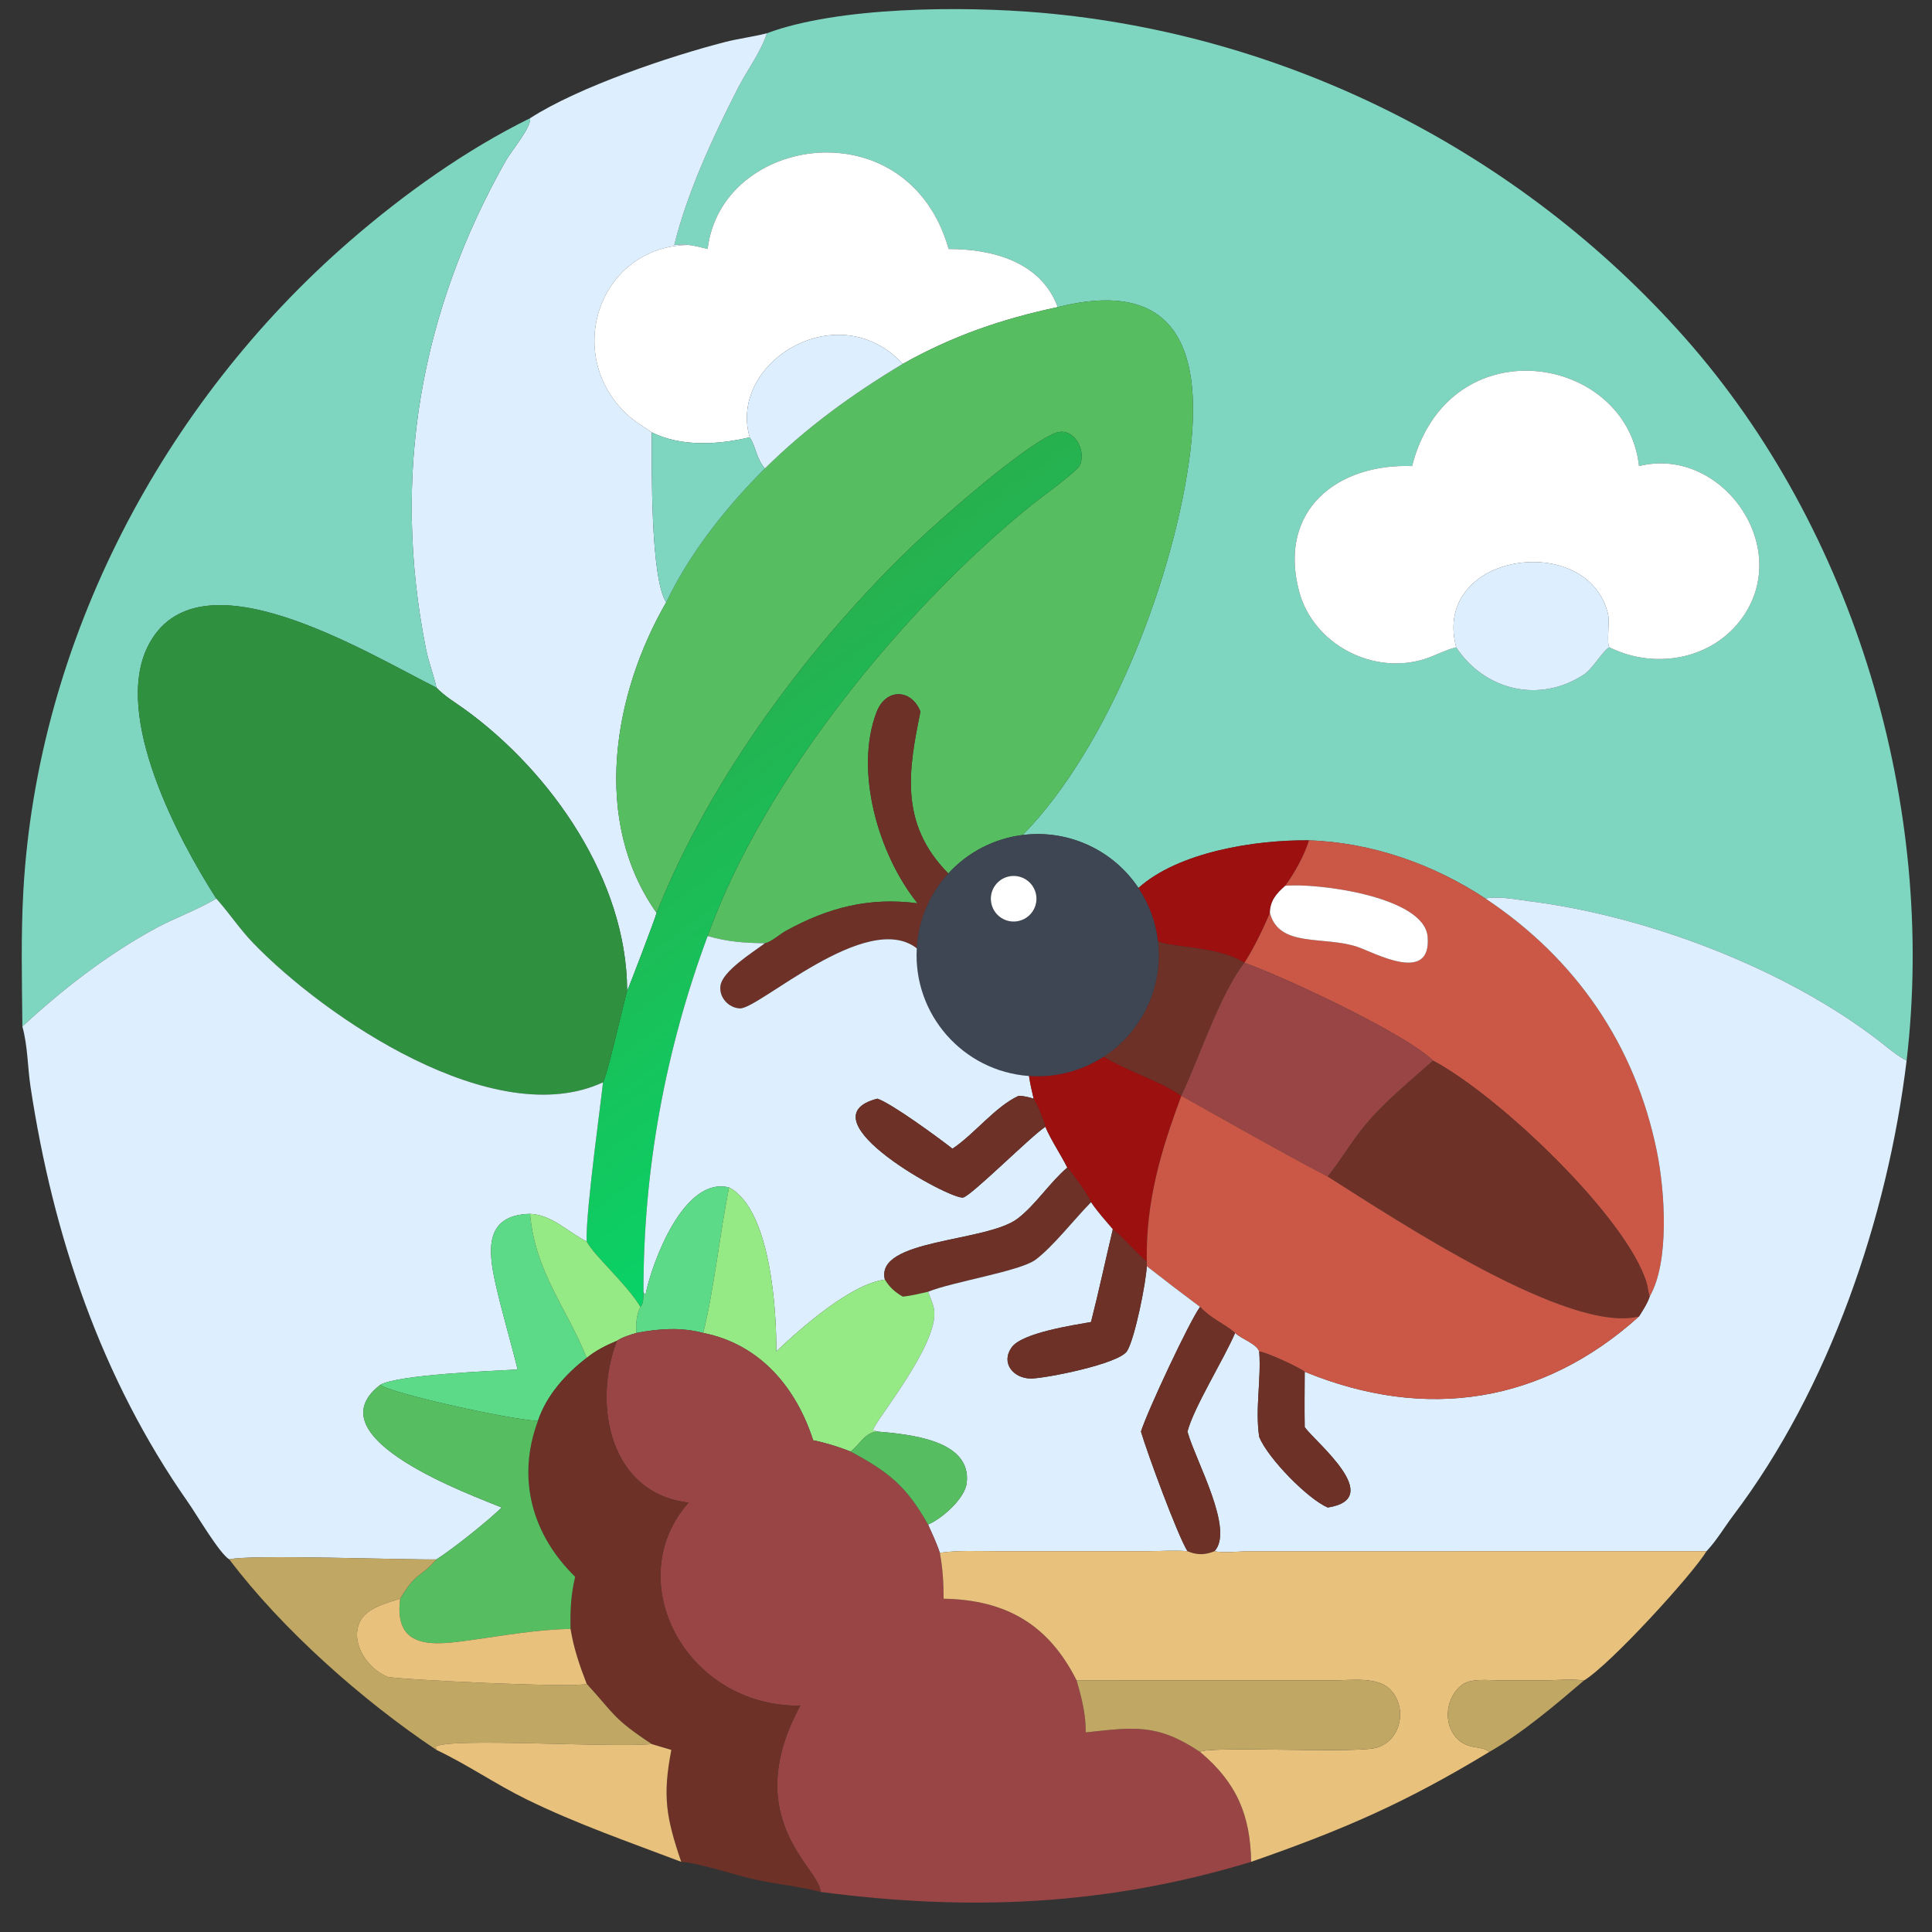
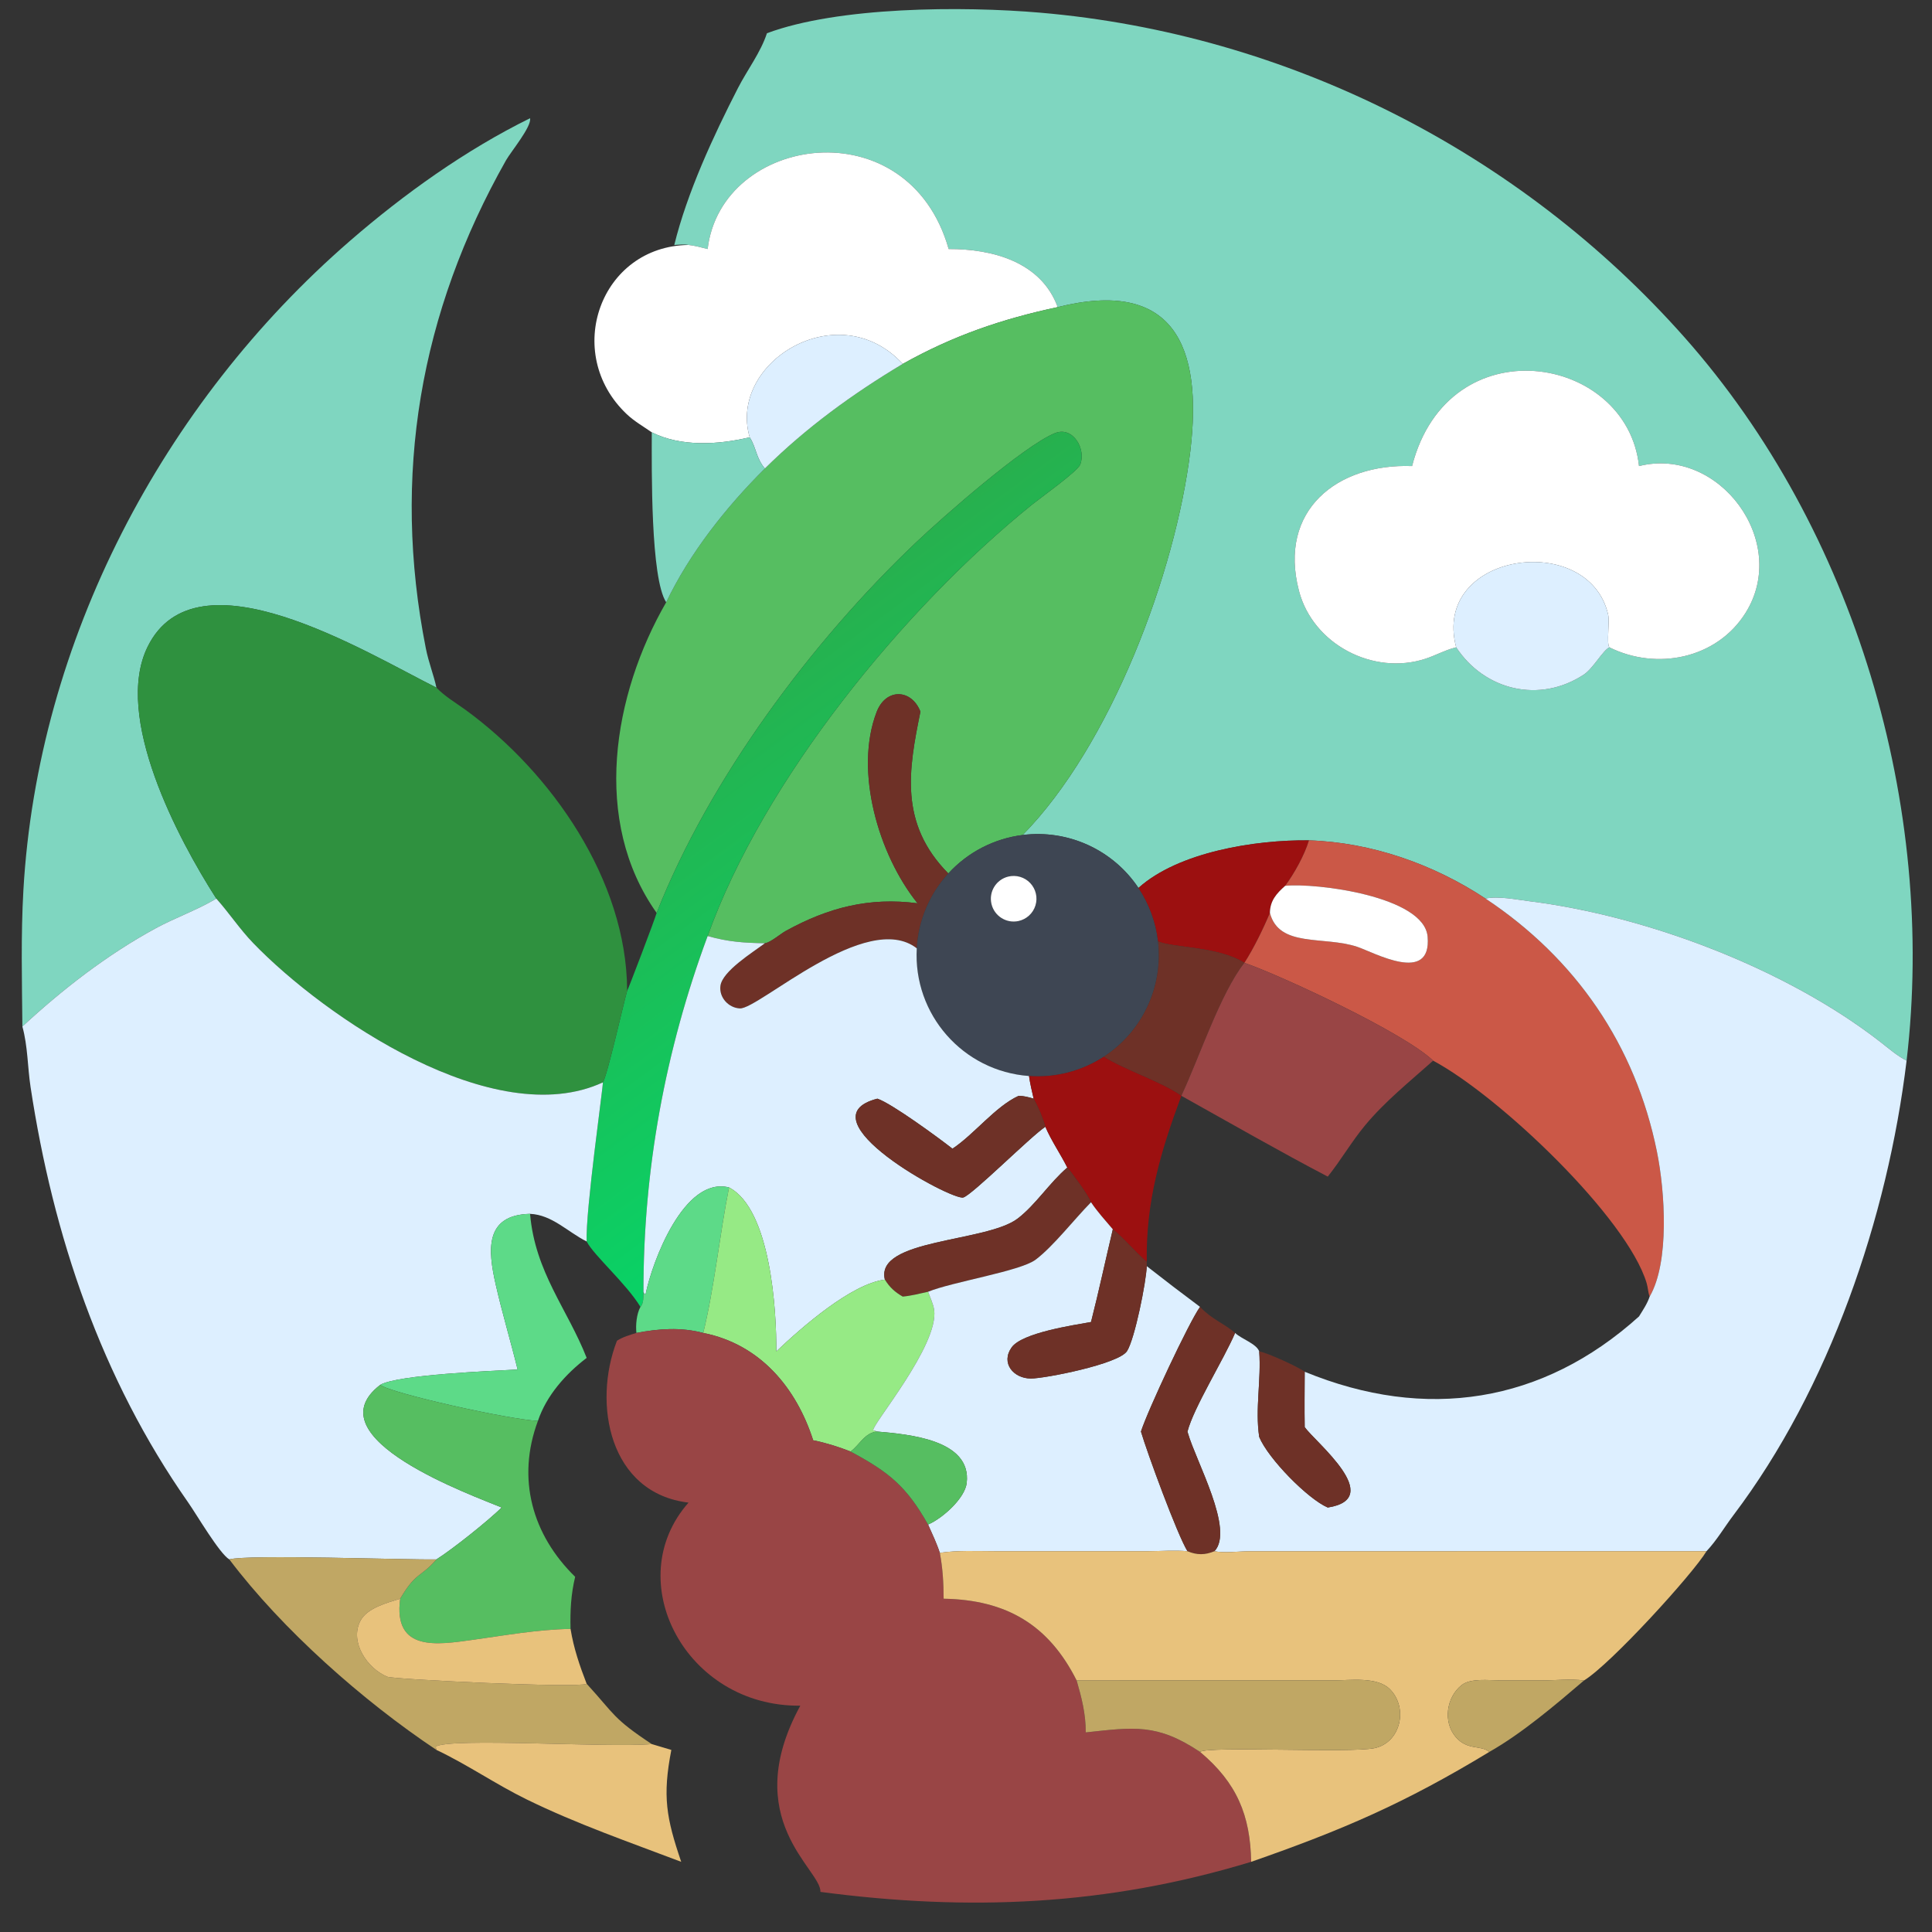
<svg xmlns="http://www.w3.org/2000/svg" width="1024" height="1024">
  <rect width="100%" height="100%" fill="#333333" stroke="none" />
  <path fill="#7FD6C0" transform="scale(2 2)" d="M203.246 8.808C222.148 1.763 254.928 1.568 275.768 3.368C341.207 9.02 402.783 40.207 446.356 89.336C491.645 140.401 513.196 213.76 505.267 281.087C502.753 279.799 500.597 277.902 498.377 276.173C473.456 256.766 436.525 242.719 405.213 238.821C401.8 238.396 397.026 237.401 393.684 238.135C379.913 229.024 363.468 223.24 346.891 222.703C332.612 222.53 312.261 225.803 301.704 235.311C294.956 225.204 283.079 219.773 271.02 221.281C294.456 197.384 311.537 151.702 315.43 119.675C318.85 91.545 310.903 73.739 280.297 81.386C275.91 69.385 262.979 65.951 251.406 65.996C240.705 28.271 191.105 35.679 187.533 65.996C185.859 65.573 184.192 65.102 182.471 64.918C181.257 64.669 179.922 64.856 178.69 64.918C182.111 50.998 189.02 36.111 195.561 23.346C198.009 18.57 201.594 13.894 203.246 8.808ZM374.213 123.516C354.347 122.785 338.666 135.239 344.241 156.585C347.951 170.787 363.959 179.092 377.775 174.57C380.41 173.708 382.835 172.343 385.532 171.637L385.899 171.543C393.465 182.998 408.005 186.465 419.696 178.792C422.228 177.13 424.669 172.491 426.493 171.543C439.053 177.775 454.963 174.569 462.579 162.441C474.426 143.577 455.561 118.203 434.357 123.516C431.142 93.847 383.876 86.011 374.213 123.516Z" />
-   <path fill="#DDEFFF" transform="scale(2 2)" d="M140.472 31.333C153.336 23.017 177.644 14.858 192.169 11.133C195.828 10.194 199.593 9.763 203.246 8.808C201.594 13.894 198.009 18.57 195.561 23.346C189.02 36.111 182.111 50.998 178.69 64.918C179.922 64.856 181.257 64.669 182.471 64.918C159.096 65.215 149.018 93.545 166.045 109.71C168.097 111.658 170.44 112.971 172.729 114.571C172.721 124.312 172.381 153.248 176.547 159.61C162.41 184.087 156.756 217.629 174.014 241.926C173.662 243.33 166.507 262.139 166.194 262.596L166.194 262.303C166.026 233.277 146.209 204.756 123.358 188.114C120.753 186.217 117.901 184.58 115.66 182.232C114.988 179.017 113.607 175.639 112.849 171.807C103.779 125.997 111.306 82.778 134.102 42.475C135.389 40.2 140.93 33.552 140.472 31.333Z" />
  <path fill="#7FD6C0" transform="scale(2 2)" d="M5.932 272.035C5.821 260.029 5.515 247.86 6.202 235.877C9.989 169.88 43.072 106.949 92.709 63.867C107.072 51.4 123.457 39.709 140.472 31.333C140.93 33.552 135.389 40.2 134.102 42.475C111.306 82.778 103.779 125.997 112.849 171.807C113.607 175.639 114.988 179.017 115.66 182.232C96.774 172.794 52.022 145.118 39.114 171.415C30.025 189.931 47.121 222.257 57.325 238.135L56.99 238.334C51.992 241.272 46.338 243.243 41.21 246.032C28.452 252.972 16.568 262.173 5.932 272.035Z" />
  <path fill="white" transform="scale(2 2)" d="M172.729 114.571C170.44 112.971 168.097 111.658 166.045 109.71C149.018 93.545 159.096 65.215 182.471 64.918C184.192 65.102 185.859 65.573 187.533 65.996C191.105 35.679 240.705 28.271 251.406 65.996C262.979 65.951 275.91 69.385 280.297 81.386C265.415 84.557 252.537 88.985 239.234 96.44C222.221 77.989 192.901 95.945 198.669 115.886C190.408 117.864 180.506 118.483 172.729 114.571Z" />
  <path fill="#56BE61" transform="scale(2 2)" d="M239.234 96.44C252.537 88.985 265.415 84.557 280.297 81.386C310.903 73.739 318.85 91.545 315.43 119.675C311.537 151.702 294.456 197.384 271.02 221.281C263.45 222.228 256.465 225.841 251.316 231.471C238.222 218.223 240.799 203.947 243.923 188.586C241.584 182.563 234.783 182.263 232.311 188.69C226.328 204.248 232.785 226.485 243.149 239.377C230.333 237.712 219.535 240.498 208.278 246.681C206.824 247.48 204.189 249.789 202.7 249.973C197.148 249.869 193.066 249.625 187.533 248.062C202.265 206.85 239.459 161.184 273.481 133.743C275.662 131.983 285.529 124.949 286.259 123.134C287.9 119.06 284.364 112.801 279.501 114.814C271.278 118.217 250.156 136.708 242.569 143.928C215.146 170.025 188.077 206.256 174.014 241.926C156.756 217.629 162.41 184.087 176.547 159.61C182.764 146.567 192.489 134.297 202.7 124.16C213.694 113.291 225.979 104.367 239.234 96.44Z" />
  <path fill="#DDEFFF" transform="scale(2 2)" d="M198.669 115.886C192.901 95.945 222.221 77.989 239.234 96.44C225.979 104.367 213.694 113.291 202.7 124.16C200.347 121.41 200.409 118.527 198.669 115.886Z" />
  <path fill="white" transform="scale(2 2)" d="M385.899 171.543L385.532 171.637C382.835 172.343 380.41 173.708 377.775 174.57C363.959 179.092 347.951 170.787 344.241 156.585C338.666 135.239 354.347 122.785 374.213 123.516C383.876 86.011 431.142 93.847 434.357 123.516C455.561 118.203 474.426 143.577 462.579 162.441C454.963 174.569 439.053 177.775 426.493 171.543C425.713 170.52 426.618 164.805 426.171 162.858C421.035 140.486 379.26 146.315 385.899 171.543Z" />
  <defs>
    <linearGradient id="gradient_0" gradientUnits="userSpaceOnUse" x1="189.292" y1="180.684" x2="260.78" y2="277.823">
      <stop offset="0" stop-color="#27B04E" />
      <stop offset="1" stop-color="#09D266" />
    </linearGradient>
  </defs>
  <path fill="url(#gradient_0)" transform="scale(2 2)" d="M174.014 241.926C188.077 206.256 215.146 170.025 242.569 143.928C250.156 136.708 271.278 118.217 279.501 114.814C284.364 112.801 287.9 119.06 286.259 123.134C285.529 124.949 275.662 131.983 273.481 133.743C239.459 161.184 202.265 206.85 187.533 248.062C176.295 278.397 170.478 309.985 170.524 342.332C170.486 343.534 170.642 345.436 169.724 346.336C165.906 340.072 157.42 332.771 155.473 329.003C155.122 321.018 159.923 287.457 159.766 286.843C160.858 285.368 165.226 265.986 166.194 262.596C166.507 262.139 173.662 243.33 174.014 241.926Z" />
  <path fill="#7FD6C0" transform="scale(2 2)" d="M172.729 114.571C180.506 118.483 190.408 117.864 198.669 115.886C200.409 118.527 200.347 121.41 202.7 124.16C192.489 134.297 182.764 146.567 176.547 159.61C172.381 153.248 172.721 124.312 172.729 114.571Z" />
  <path fill="#DDEFFF" transform="scale(2 2)" d="M385.899 171.543C379.26 146.315 421.035 140.486 426.171 162.858C426.618 164.805 425.713 170.52 426.493 171.543C424.669 172.491 422.228 177.13 419.696 178.792C408.005 186.465 393.465 182.998 385.899 171.543Z" />
  <path fill="#2F913F" transform="scale(2 2)" d="M57.325 238.135C47.121 222.257 30.025 189.931 39.114 171.415C52.022 145.118 96.774 172.794 115.66 182.232C117.901 184.58 120.753 186.217 123.358 188.114C146.209 204.756 166.026 233.277 166.194 262.303L166.194 262.596C165.226 265.986 160.858 285.368 159.766 286.843C130.962 300.165 86.069 269.575 67.117 249.938C63.521 246.213 60.751 241.964 57.325 238.135Z" />
  <path fill="#6E3127" transform="scale(2 2)" d="M243.923 188.586C240.799 203.947 238.222 218.223 251.316 231.471C246.327 236.926 243.374 243.935 242.955 251.315C229.655 240.971 201.064 267.491 196.073 267.244C193.053 267.094 190.523 264.326 190.92 261.261C191.424 257.359 199.521 252.365 202.7 249.973C204.189 249.789 206.824 247.48 208.278 246.681C219.535 240.498 230.333 237.712 243.149 239.377C232.785 226.485 226.328 204.248 232.311 188.69C234.783 182.263 241.584 182.563 243.923 188.586Z" />
  <path fill="#3E4653" transform="scale(2 2)" d="M251.316 231.471C256.465 225.841 263.45 222.228 271.02 221.281C283.079 219.773 294.956 225.204 301.704 235.311C304.536 239.554 306.316 244.41 306.897 249.477C308.285 261.576 302.707 273.418 292.495 280.053C286.629 283.864 279.678 285.655 272.701 285.153C255.206 283.894 241.961 268.826 242.955 251.315C243.374 243.935 246.327 236.926 251.316 231.471ZM267.169 232.311C263.969 233.109 261.999 236.325 262.743 239.538C263.487 242.751 266.669 244.775 269.895 244.086C272.03 243.629 273.753 242.056 274.402 239.972C275.051 237.887 274.525 235.614 273.026 234.026C271.527 232.439 269.288 231.783 267.169 232.311Z" />
  <path fill="#9C1010" transform="scale(2 2)" d="M301.704 235.311C312.261 225.803 332.612 222.53 346.891 222.703C345.71 226.623 343.021 231.471 340.58 234.755C338.28 236.791 336.588 238.697 336.538 241.926C334.858 245.984 332.157 251.505 329.779 255.159C322.689 250.732 310.825 251.22 306.897 249.477C306.316 244.41 304.536 239.554 301.704 235.311Z" />
  <path fill="#CB5847" transform="scale(2 2)" d="M346.891 222.703C363.468 223.24 379.913 229.024 393.684 238.135C417.594 254.012 433.399 276.988 439.11 305.236C441.236 315.751 442.491 334.456 437.174 343.611C436.753 342.497 436.722 341.185 436.373 340.022C431.178 322.721 397.412 290.505 379.796 281.087C372.031 273.635 339.502 258.527 329.779 255.159L329.779 255.159C332.157 251.505 334.858 245.984 336.538 241.926C338.954 251.219 350.792 247.962 359.657 250.906C364.126 252.391 379.433 260.993 378.333 248.226C377.407 237.469 348.554 233.904 340.58 234.755C343.021 231.471 345.71 226.623 346.891 222.703Z" />
  <path fill="white" transform="scale(2 2)" d="M269.895 244.086C266.669 244.775 263.487 242.751 262.743 239.538C261.999 236.325 263.969 233.109 267.169 232.311C269.288 231.783 271.527 232.439 273.026 234.026C274.525 235.614 275.051 237.887 274.402 239.972C273.753 242.056 272.03 243.629 269.895 244.086Z" />
  <path fill="white" transform="scale(2 2)" d="M336.538 241.926C336.588 238.697 338.28 236.791 340.58 234.755C348.554 233.904 377.407 237.469 378.333 248.226C379.433 260.993 364.126 252.391 359.657 250.906C350.792 247.962 338.954 251.219 336.538 241.926Z" />
  <path fill="#DDEFFF" transform="scale(2 2)" d="M5.932 272.035C16.568 262.173 28.452 252.972 41.21 246.032C46.338 243.243 51.992 241.272 56.99 238.334L57.325 238.135C60.751 241.964 63.521 246.213 67.117 249.938C86.069 269.575 130.962 300.165 159.766 286.843C159.923 287.457 155.122 321.018 155.473 329.003C150.474 326.509 146.31 321.929 140.472 321.682C128.311 321.96 129.339 331.438 131.348 340.324C133.072 347.949 135.32 355.364 137.171 362.936C130.538 363.303 105.339 364.297 100.765 367.001C82.438 381.095 125.681 396.443 132.952 399.511C129.178 403.174 120.098 410.43 115.66 413.255C107.754 413.413 65.719 411.878 60.77 413.255C58.168 411.732 52.092 401.344 49.871 398.175C26.804 365.261 14.079 327.451 8.101 288.075C7.285 282.694 7.387 277.332 5.932 272.035Z" />
  <path fill="#DDEFFF" transform="scale(2 2)" d="M393.684 238.135C397.026 237.401 401.8 238.396 405.213 238.821C436.525 242.719 473.456 256.766 498.377 276.173C500.597 277.902 502.753 279.799 505.267 281.087C500.229 322.725 484.75 367.978 459.423 401.479C457.01 404.67 454.998 408.159 452.244 411.087L331.047 411.102C328.361 411.11 324.37 411.631 321.845 411.087C327.181 405.466 316.948 387.269 314.815 379.807L314.694 379.379C316.338 372.997 324.308 360.3 327.319 353.242C328.966 354.843 332.976 356.073 333.706 358.148C334.265 365.673 332.581 373.378 333.706 380.811C336.068 386.537 346.551 397.223 351.868 399.511C367.301 397.107 348.54 382.148 345.759 378.199C345.68 373.311 345.741 368.417 345.759 363.528C377.9 376.743 408.887 371.855 434.357 348.867C435.382 347.202 436.56 345.474 437.174 343.611C442.491 334.456 441.236 315.751 439.11 305.236C433.399 276.988 417.594 254.012 393.684 238.135Z" />
  <path fill="#DDEFFF" transform="scale(2 2)" d="M170.524 342.332C170.478 309.985 176.295 278.397 187.533 248.062C193.066 249.625 197.148 249.869 202.7 249.973C199.521 252.365 191.424 257.359 190.92 261.261C190.523 264.326 193.053 267.094 196.073 267.244C201.064 267.491 229.655 240.971 242.955 251.315C241.961 268.826 255.206 283.894 272.701 285.153C272.989 287.181 273.465 289.163 273.925 291.157C272.599 290.754 271.365 290.429 269.964 290.399C263.801 293.195 258.162 300.623 252.413 304.414C248.671 301.481 236.248 292.385 232.51 291.157C212.156 296.406 252.209 318.215 255.283 317.348C257.658 316.677 273.113 301.198 277.031 298.604C278.61 302.311 281.034 305.79 282.845 309.414C278.127 313.436 274.466 319.289 269.689 322.933C261.37 329.279 231.834 328.25 234.499 339.109C225.661 340.207 212.56 351.637 205.726 358.148C205.815 347.596 204.297 320.486 193.204 314.683C181.212 311.656 172.828 334.535 171.123 342.817L170.661 343.112L170.778 343.043L170.524 342.332Z" />
  <path fill="#6E3127" transform="scale(2 2)" d="M306.897 249.477C310.825 251.22 322.689 250.732 329.779 255.159L329.779 255.159C323.439 263.184 317.879 280.126 313.069 290.399C307.668 286.602 298.616 283.803 292.495 280.053C302.707 273.418 308.285 261.576 306.897 249.477Z" />
  <path fill="#994545" transform="scale(2 2)" d="M313.069 290.399C317.879 280.126 323.439 263.184 329.779 255.159C339.502 258.527 372.031 273.635 379.796 281.087C373.641 286.577 367.009 291.896 361.738 298.255C358.147 302.588 355.369 307.447 351.868 311.815C339.253 305.212 325.608 297.401 313.069 290.399L313.069 290.399Z" />
  <path fill="#9C1010" transform="scale(2 2)" d="M272.701 285.153C279.678 285.655 286.629 283.864 292.495 280.053C298.616 283.803 307.668 286.602 313.069 290.399L313.069 290.399C307.519 305.352 303.654 318.438 303.903 334.417C300.752 331.7 298.115 328.386 294.91 325.782C292.938 323.453 290.836 321.148 289.131 318.613C288.316 316.608 284.348 311.18 282.845 309.414C281.034 305.79 278.61 302.311 277.031 298.604C276.318 296.079 275.188 293.455 273.925 291.157C273.465 289.163 272.989 287.181 272.701 285.153Z" />
-   <path fill="#6E3127" transform="scale(2 2)" d="M351.868 311.815C355.369 307.447 358.147 302.588 361.738 298.255C367.009 291.896 373.641 286.577 379.796 281.087C397.412 290.505 431.178 322.721 436.373 340.022C436.722 341.185 436.753 342.497 437.174 343.611C436.56 345.474 435.382 347.202 434.357 348.867C415.862 353.568 370.849 323.842 351.868 311.815Z" />
  <path fill="#6E3127" transform="scale(2 2)" d="M269.964 290.399C271.365 290.429 272.599 290.754 273.925 291.157C275.188 293.455 276.318 296.079 277.031 298.604C273.113 301.198 257.658 316.677 255.283 317.348C252.209 318.215 212.156 296.406 232.51 291.157C236.248 292.385 248.671 301.481 252.413 304.414C258.162 300.623 263.801 293.195 269.964 290.399Z" />
-   <path fill="#CB5847" transform="scale(2 2)" d="M313.069 290.399C325.608 297.401 339.253 305.212 351.868 311.815C370.849 323.842 415.862 353.568 434.357 348.867C408.887 371.855 377.9 376.743 345.759 363.528C344.241 362.312 335.571 358.368 333.706 358.148C332.976 356.073 328.966 354.843 327.319 353.242C324.255 350.606 321.249 349.734 318.024 346.336C313.14 342.695 308.739 339.336 303.903 335.544L303.903 334.417C303.654 318.438 307.519 305.352 313.069 290.399Z" />
  <path fill="#6E3127" transform="scale(2 2)" d="M282.845 309.414C284.348 311.18 288.316 316.608 289.131 318.613C284.861 322.925 279.049 330.4 274.438 333.84C270.34 336.898 252.366 339.704 245.945 342.332C243.73 342.821 241.496 343.403 239.234 343.611C237.16 342.429 235.751 341.133 234.499 339.109C231.834 328.25 261.37 329.279 269.689 322.933C274.466 319.289 278.127 313.436 282.845 309.414Z" />
  <path fill="#5DDA88" transform="scale(2 2)" d="M170.524 342.332L170.778 343.043L170.661 343.112L171.123 342.817C172.828 334.535 181.212 311.656 193.204 314.683C190.754 326.964 189.263 341.541 186.365 353.242C180.458 351.68 174.616 352.095 168.657 353.242C168.421 351.187 168.705 348.159 169.724 346.336C170.642 345.436 170.486 343.534 170.524 342.332Z" />
  <path fill="#96EA85" transform="scale(2 2)" d="M193.204 314.683C204.297 320.486 205.815 347.596 205.726 358.148C212.56 351.637 225.661 340.207 234.499 339.109C235.751 341.133 237.16 342.429 239.234 343.611C241.496 343.403 243.73 342.821 245.945 342.332C246.487 343.825 247.335 345.567 247.557 347.128C248.877 356.446 231.007 377.63 231.413 379.03L232.51 379.379C229.158 379.635 227.91 382.813 225.415 384.668C222.19 383.411 218.895 382.366 215.499 381.687C211.015 367.767 201.439 356.233 186.365 353.242C189.263 341.541 190.754 326.964 193.204 314.683Z" />
  <path fill="#DDEFFF" transform="scale(2 2)" d="M289.131 318.613C290.836 321.148 292.938 323.453 294.91 325.782C292.957 333.968 291.213 342.188 289.131 350.345C284.371 351.203 270.869 353.192 268.096 357.07C265.142 361.202 268.557 365.302 273.188 365.325C276.766 365.342 296.507 361.504 298.685 358.042C300.753 354.753 303.745 339.743 303.903 335.544C308.739 339.336 313.14 342.695 318.024 346.336C315.134 350.318 304.081 373.94 302.363 379.379C304.006 384.956 312.006 406.772 314.694 411.087C311.246 410.793 307.828 411.066 304.376 411.084L263.605 411.083C258.822 411.083 253.795 410.81 249.06 411.52C248.23 408.947 247.041 406.485 245.945 404.016C249.76 402.404 255.71 397.055 256.186 393.024C257.549 381.466 240.605 380.096 232.51 379.379L231.413 379.03C231.007 377.63 248.877 356.446 247.557 347.128C247.335 345.567 246.487 343.825 245.945 342.332C252.366 339.704 270.34 336.898 274.438 333.84C279.049 330.4 284.861 322.925 289.131 318.613Z" />
  <path fill="#5DDA88" transform="scale(2 2)" d="M137.171 362.936C135.32 355.364 133.072 347.949 131.348 340.324C129.339 331.438 128.311 321.96 140.472 321.682C141.796 337.164 150.388 346.9 155.473 359.857C149.91 364.104 144.828 369.798 142.556 376.547C134.938 376.229 103.514 369.212 100.765 367.001C105.339 364.297 130.538 363.303 137.171 362.936Z" />
-   <path fill="#96EA85" transform="scale(2 2)" d="M140.472 321.682C146.31 321.929 150.474 326.509 155.473 329.003C157.42 332.771 165.906 340.072 169.724 346.336C168.705 348.159 168.421 351.187 168.657 353.242C166.956 353.754 164.988 354.331 163.499 355.318C160.555 356.564 157.964 357.841 155.473 359.857C150.388 346.9 141.796 337.164 140.472 321.682Z" />
  <path fill="#6E3127" transform="scale(2 2)" d="M289.131 350.345C291.213 342.188 292.957 333.968 294.91 325.782C298.115 328.386 300.752 331.7 303.903 334.417L303.903 335.544C303.745 339.743 300.753 354.753 298.685 358.042C296.507 361.504 276.766 365.342 273.188 365.325C268.557 365.302 265.142 361.202 268.096 357.07C270.869 353.192 284.371 351.203 289.131 350.345Z" />
  <path fill="#6E3127" transform="scale(2 2)" d="M302.363 379.379C304.081 373.94 315.134 350.318 318.024 346.336C321.249 349.734 324.255 350.606 327.319 353.242C324.308 360.3 316.338 372.997 314.694 379.379L314.815 379.807C316.948 387.269 327.181 405.466 321.845 411.087C319.355 412.123 317.196 412.14 314.694 411.087C312.006 406.772 304.006 384.956 302.363 379.379Z" />
  <path fill="#994545" transform="scale(2 2)" d="M168.657 353.242C174.616 352.095 180.458 351.68 186.365 353.242C201.439 356.233 211.015 367.767 215.499 381.687C218.895 382.366 222.19 383.411 225.415 384.668C235.596 390.119 240.231 393.897 245.945 404.016C247.041 406.485 248.23 408.947 249.06 411.52C249.845 415.6 250.054 419.529 250.074 423.675C266.859 423.967 277.982 430.732 285.32 445.341C286.675 450.024 287.738 454.191 287.737 459.105C300.518 457.735 306.615 456.668 318.024 464.272C327.794 472.465 331.348 481.082 331.571 493.403C293.187 505.074 256.714 506.543 217.417 501.374C217.754 495.481 195.62 482.259 212.087 452.023C181.639 452.345 164.25 418.79 182.471 398.21C161.481 395.719 156.998 372.055 163.499 355.318C164.988 354.331 166.956 353.754 168.657 353.242Z" />
-   <path fill="#6E3127" transform="scale(2 2)" d="M155.473 359.857C157.964 357.841 160.555 356.564 163.499 355.318C156.998 372.055 161.481 395.719 182.471 398.21C164.25 418.79 181.639 452.345 212.087 452.023C195.62 482.259 217.754 495.481 217.417 501.374C211.875 499.907 205.797 499.352 200.138 498.104C194.826 496.934 185.317 493.714 180.526 493.403C176.57 481.754 175.526 476.028 177.912 463.75L172.729 462.2C162.443 455.413 162.87 454.317 155.762 446.536L155.473 446.225C153.612 441.414 152.032 436.803 151.203 431.683C151.078 426.931 151.302 422.511 152.424 417.873C141.047 406.758 136.842 391.873 142.556 376.547C144.828 369.798 149.91 364.104 155.473 359.857Z" />
  <path fill="#6E3127" transform="scale(2 2)" d="M333.706 358.148C335.571 358.368 344.241 362.312 345.759 363.528C345.741 368.417 345.68 373.311 345.759 378.199C348.54 382.148 367.301 397.107 351.868 399.511C346.551 397.223 336.068 386.537 333.706 380.811C332.581 373.378 334.265 365.673 333.706 358.148Z" />
  <path fill="#56BE61" transform="scale(2 2)" d="M132.952 399.511C125.681 396.443 82.438 381.095 100.765 367.001C103.514 369.212 134.938 376.229 142.556 376.547C136.842 391.873 141.047 406.758 152.424 417.873C151.302 422.511 151.078 426.931 151.203 431.683C142.437 431.818 133.856 433.392 125.192 434.589C115.951 435.866 104.17 437.842 106.05 423.675C110.308 416.441 111.402 418.184 115.66 413.255C120.098 410.43 129.178 403.174 132.952 399.511Z" />
  <path fill="#56BE61" transform="scale(2 2)" d="M225.415 384.668C227.91 382.813 229.158 379.635 232.51 379.379C240.605 380.096 257.549 381.466 256.186 393.024C255.71 397.055 249.76 402.404 245.945 404.016C240.231 393.897 235.596 390.119 225.415 384.668Z" />
  <path fill="#E8C27C" transform="scale(2 2)" d="M249.06 411.52C253.795 410.81 258.822 411.083 263.605 411.083L304.376 411.084C307.828 411.066 311.246 410.793 314.694 411.087C317.196 412.14 319.355 412.123 321.845 411.087C324.37 411.631 328.361 411.11 331.047 411.102L452.244 411.087C448.617 417.123 426.907 440.971 419.784 445.341C416.156 444.869 412.089 445.335 408.404 445.334L397.355 445.314C394.525 445.307 389.727 444.682 387.338 446.578C383.285 449.797 382.372 456.354 385.779 460.321C388.913 463.971 392.396 462.367 394.687 464.272C372.19 477.918 355.745 484.975 331.571 493.403C331.348 481.082 327.794 472.465 318.024 464.272C320.092 462.665 357.735 464.637 364.236 463.28C371.218 461.822 373.268 452.602 368.337 447.652C364.967 444.268 357.755 445.317 353.431 445.322L285.32 445.341C277.982 430.732 266.859 423.967 250.074 423.675C250.054 419.529 249.845 415.6 249.06 411.52Z" />
  <path fill="#C0A764" transform="scale(2 2)" d="M60.77 413.255C65.719 411.878 107.754 413.413 115.66 413.255C111.402 418.184 110.308 416.441 106.05 423.675C102.576 424.766 97.203 426.122 95.448 429.647C92.629 435.311 97.425 442.231 102.657 444.359C104.36 445.052 153.115 447.426 155.473 446.225L155.762 446.536C162.87 454.317 162.443 455.413 172.729 462.2C160.978 463.224 119.207 460.415 115.469 462.88L115.66 463.75C96.197 450.784 74.789 431.838 60.77 413.255Z" />
  <path fill="#E8C27C" transform="scale(2 2)" d="M155.473 446.225C153.115 447.426 104.36 445.052 102.657 444.359C97.425 442.231 92.629 435.311 95.448 429.647C97.203 426.122 102.576 424.766 106.05 423.675C104.17 437.842 115.951 435.866 125.192 434.589C133.856 433.392 142.437 431.818 151.203 431.683C152.032 436.803 153.612 441.414 155.473 446.225Z" />
  <path fill="#C0A764" transform="scale(2 2)" d="M285.32 445.341L353.431 445.322C357.755 445.317 364.967 444.268 368.337 447.652C373.268 452.602 371.218 461.822 364.236 463.28C357.735 464.637 320.092 462.665 318.024 464.272C306.615 456.668 300.518 457.735 287.737 459.105C287.738 454.191 286.675 450.024 285.32 445.341Z" />
  <path fill="#C0A764" transform="scale(2 2)" d="M394.687 464.272C392.396 462.367 388.913 463.971 385.779 460.321C382.372 456.354 383.285 449.797 387.338 446.578C389.727 444.682 394.525 445.307 397.355 445.314L408.404 445.334C412.089 445.335 416.156 444.869 419.784 445.341C412.241 451.78 403.305 459.393 394.687 464.272Z" />
  <path fill="#E8C27C" transform="scale(2 2)" d="M115.66 463.75L115.469 462.88C119.207 460.415 160.978 463.224 172.729 462.2L177.912 463.75C175.526 476.028 176.57 481.754 180.526 493.403C166.647 488.13 152.918 483.398 139.521 476.839C131.361 472.844 123.85 467.619 115.66 463.75Z" />
</svg>